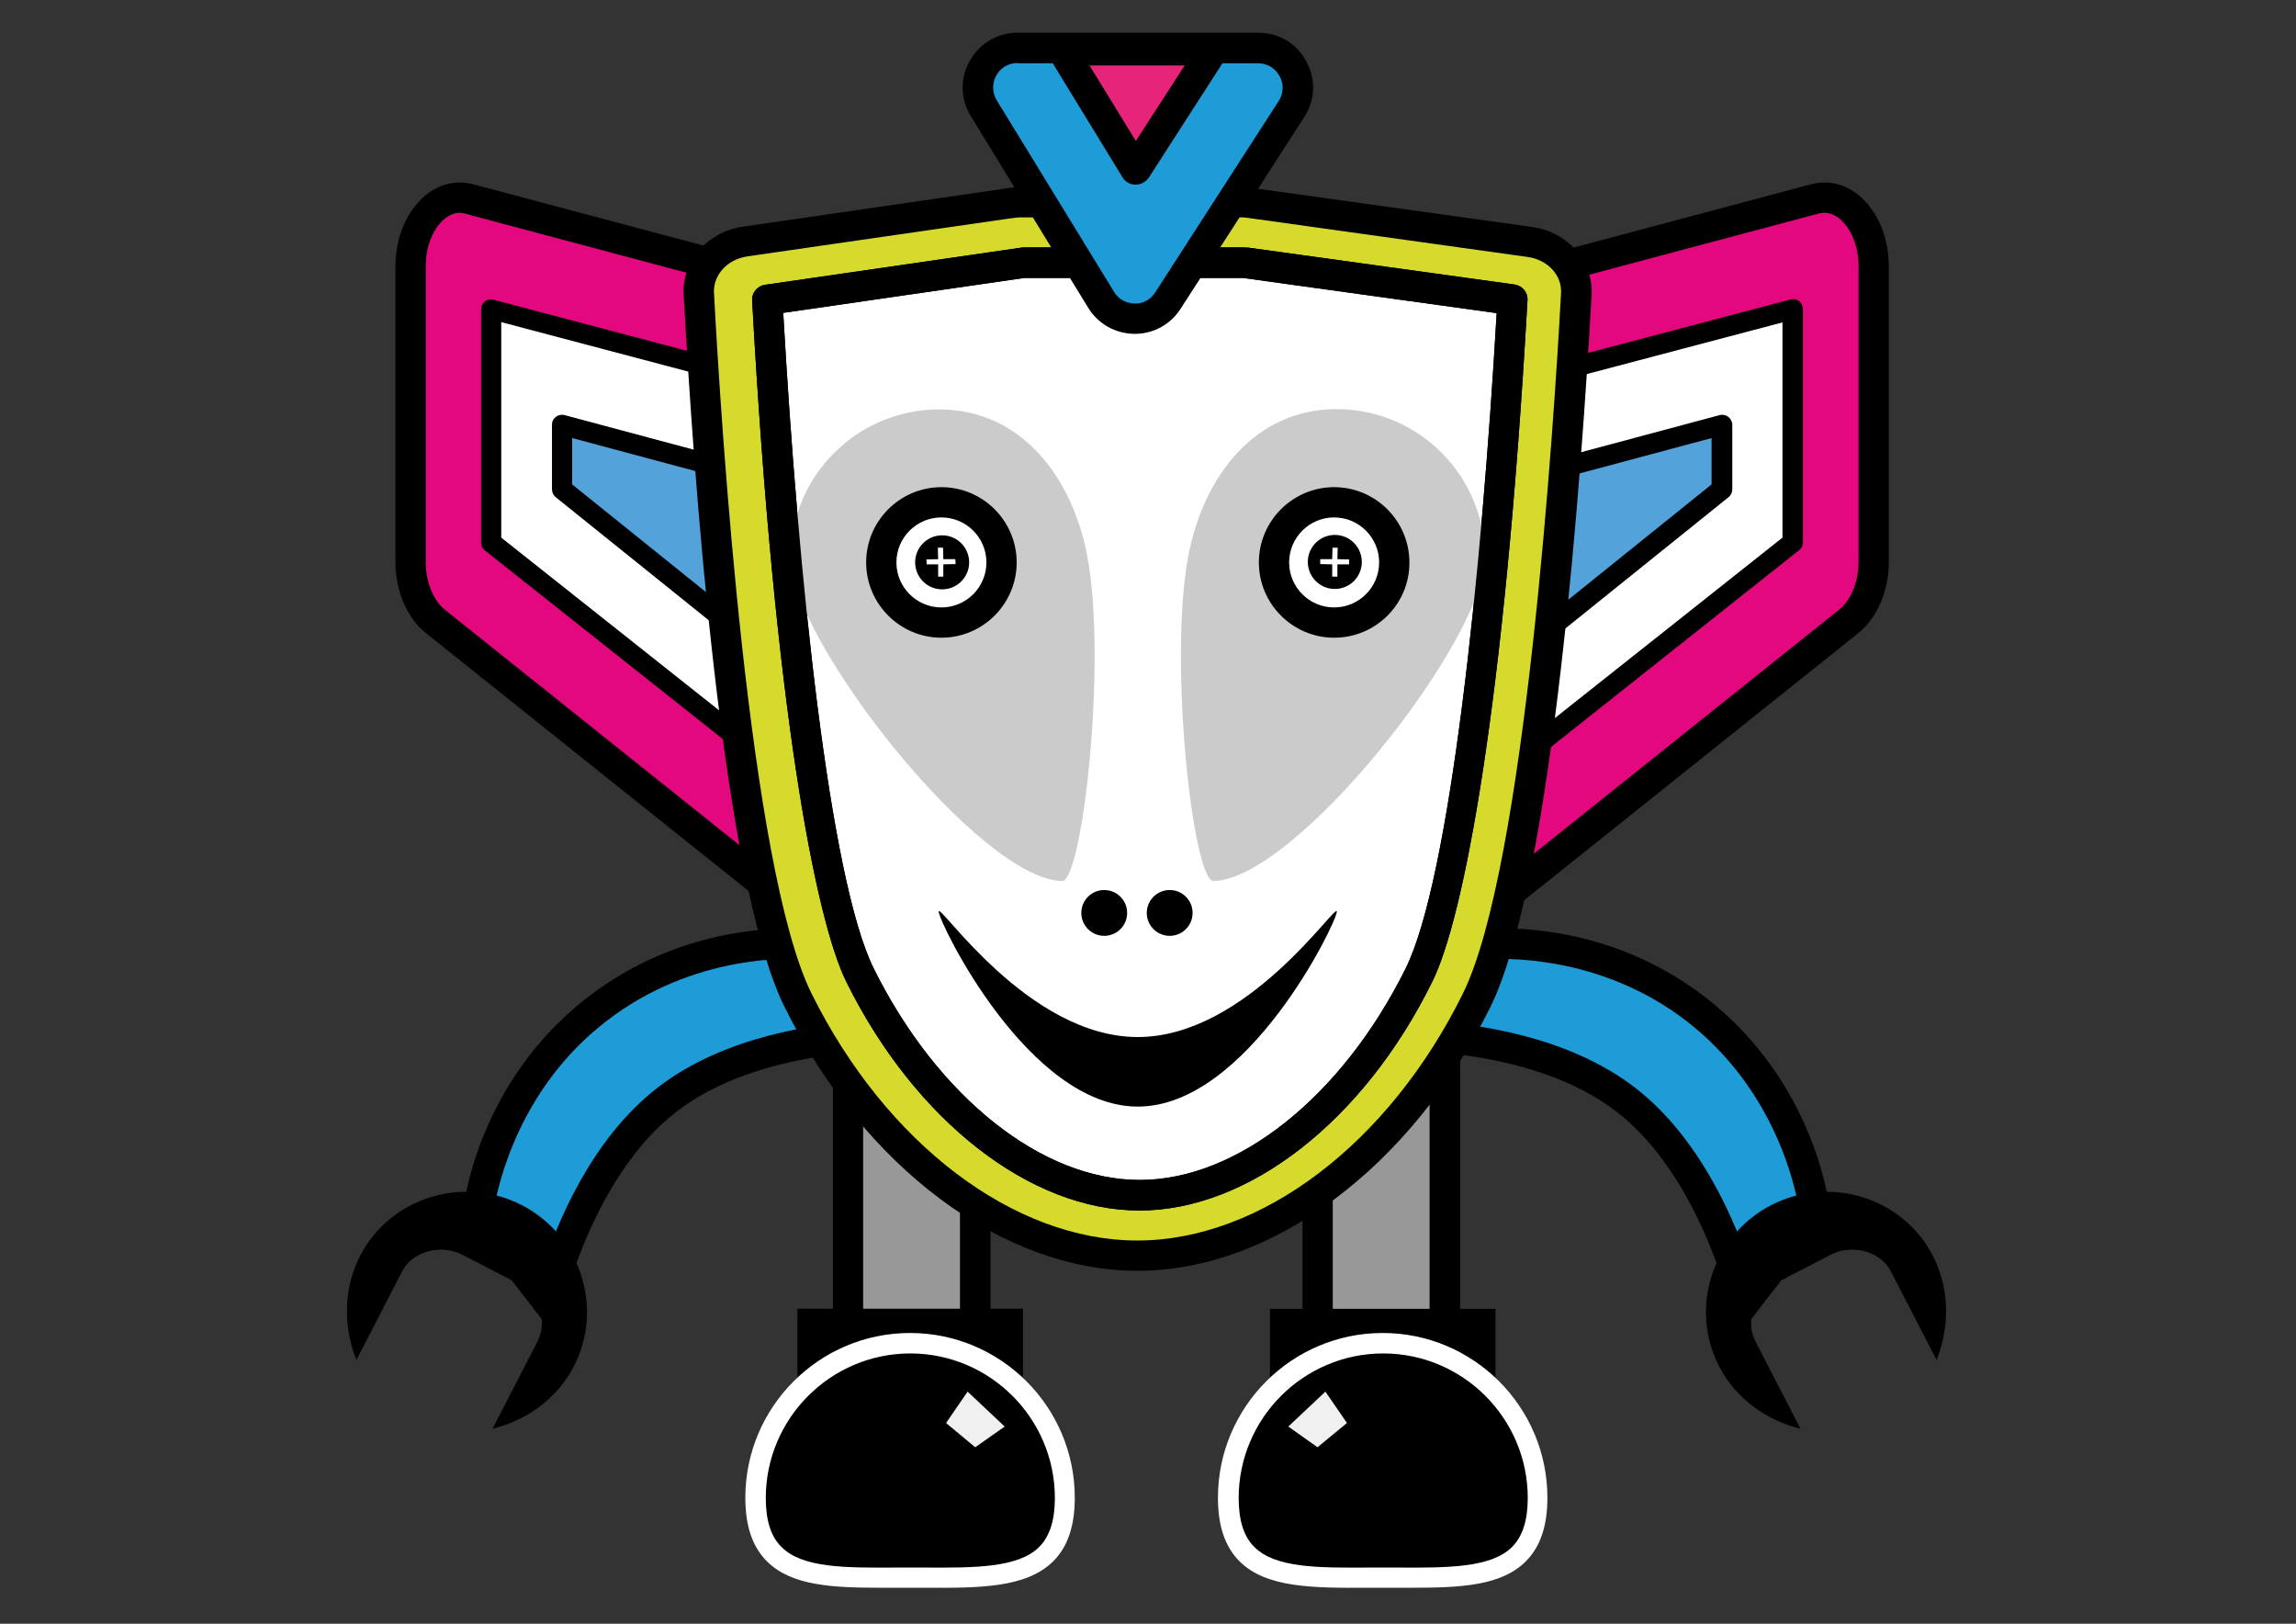
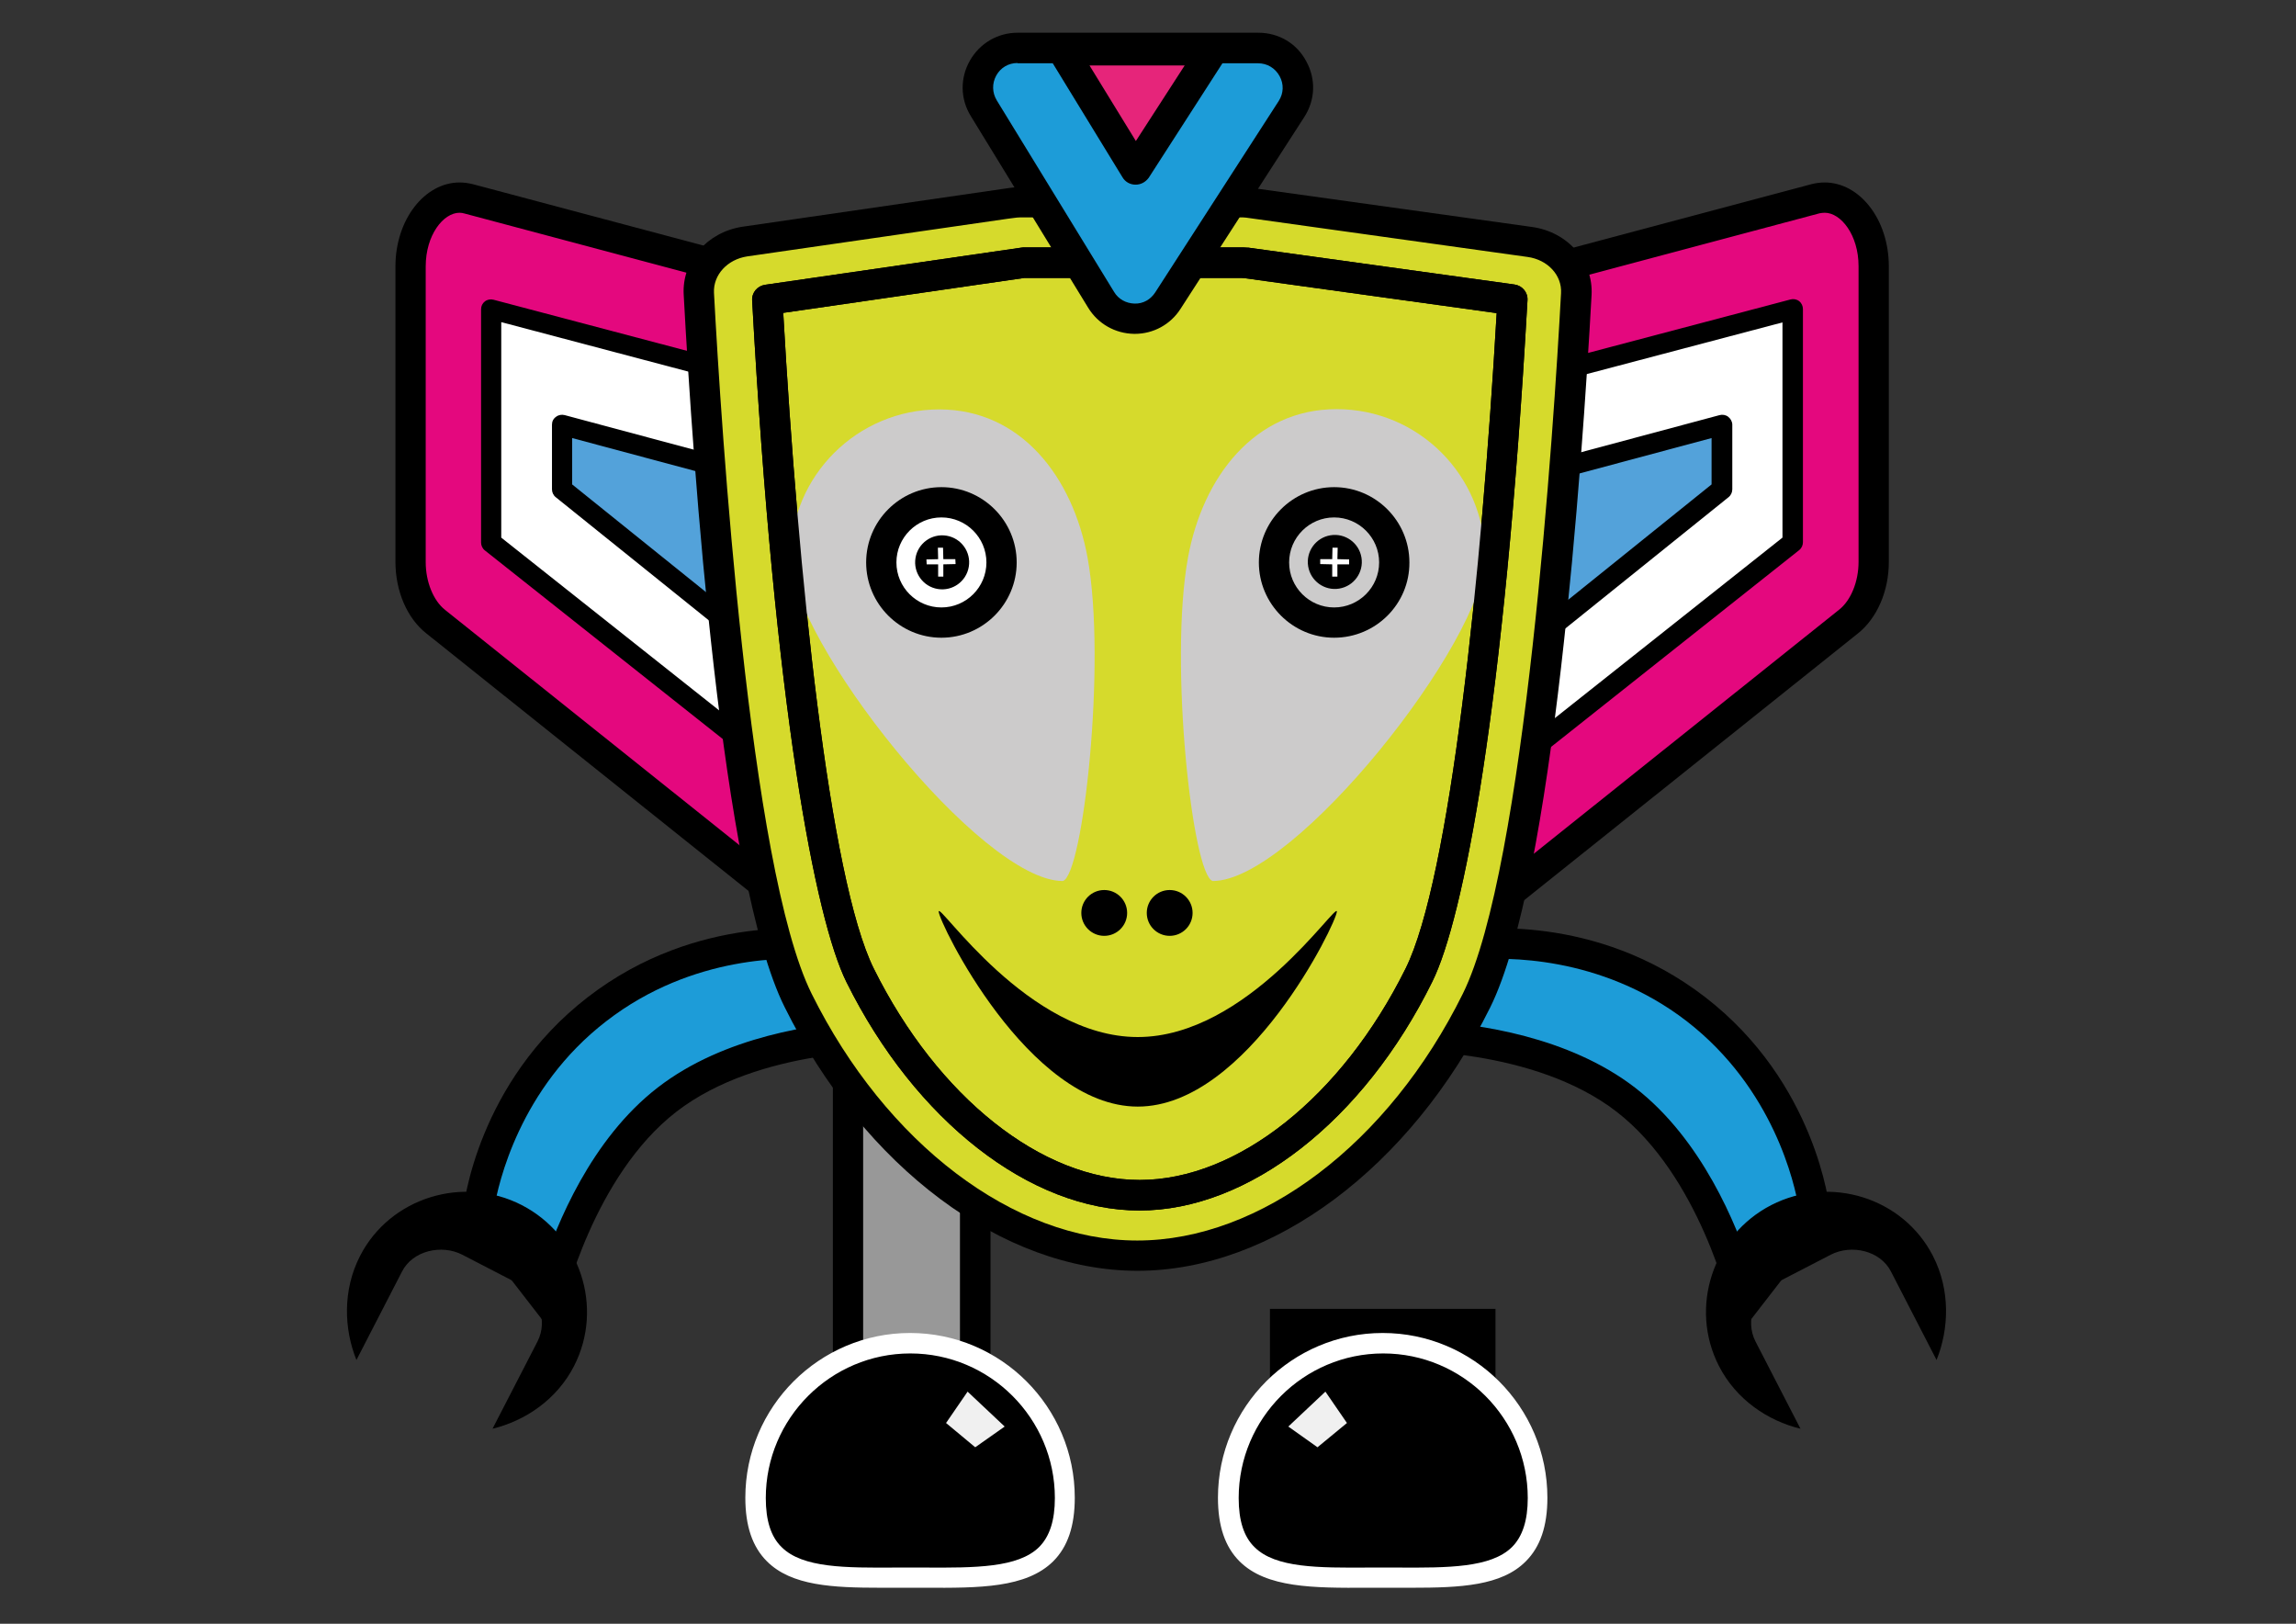
<svg xmlns="http://www.w3.org/2000/svg" version="1.1" id="BEAM" x="0px" y="0px" viewBox="0 0 841.9 595.3" style="enable-background:new 0 0 841.9 595.3;" xml:space="preserve">
  <rect x="0" y="0" width="841.9" height="595.3" fill="#333333" stroke="none" />
  <style type="text/css">
	.st0{fill:#E4087E;}
	.st1{fill:#FFFFFF;}
	.st2{fill:#53A2DA;}
	.st3{fill:#989898;}
	.st4{opacity:0.94;}
	.st5{fill:#1D9CD8;}
	.st6{fill:#D6DA2C;}
	.st7{fill:#CCCBCB;}
	.st8{fill:#E6257A;}
</style>
  <g>
    <g>
      <g>
        <g>
          <path class="st0" d="M437.5,416.3c-8.7,0-18.1-9.7-18.1-25.3V159.3c0-12.1,6.2-22.5,14.7-24.8l231.5-61.7      c1.1-0.3,2.2-0.4,3.3-0.4c9.7,0,18,11.5,18,25.2V206c0,9-3.5,17.4-9.2,21.9l-231.5,185C443.5,415.1,440.6,416.3,437.5,416.3z" />
        </g>
        <g>
          <path d="M669.1,78L669.1,78c5.9,0,12.4,8.1,12.4,19.6V206c0,7.2-2.8,14.1-7.1,17.5l-231.5,185c-1.8,1.4-3.6,2.1-5.3,2.1      c-5.9,0-12.5-8.1-12.5-19.7V159.3c0-9.3,4.7-17.8,10.6-19.4l231.5-61.7C667.8,78.1,668.4,78,669.1,78 M669.1,66.9      c-1.6,0-3.2,0.2-4.8,0.6l-231.5,61.7c-11,2.9-18.9,15.5-18.9,30.2V391c0,18,11.3,30.8,23.6,30.8c4.1,0,8.3-1.4,12.3-4.6      l231.5-185c7-5.6,11.3-15.5,11.3-26.2V97.7C692.6,80.3,681.8,66.9,669.1,66.9L669.1,66.9z" />
        </g>
      </g>
      <g>
        <polygon class="st1" points="443.8,169.8 657.4,113.3 657.4,198.9 443.8,368.2    " />
        <path d="M443.8,371.9c-0.5,0-1.1-0.1-1.6-0.4c-1.3-0.6-2.1-1.9-2.1-3.3V169.8c0-1.7,1.1-3.2,2.8-3.6l213.6-56.4     c1.1-0.3,2.3-0.1,3.2,0.6c0.9,0.7,1.4,1.8,1.4,2.9v85.5c0,1.1-0.5,2.2-1.4,2.9L446.1,371.1C445.4,371.7,444.6,371.9,443.8,371.9z      M447.5,172.6v187.9l206.1-163.4v-78.9L447.5,172.6z" />
      </g>
      <g>
        <polygon class="st2" points="473.5,198.1 631.4,155.8 631.4,179.4 473.5,306.4    " />
        <path d="M473.5,310.1c-0.5,0-1.1-0.1-1.6-0.4c-1.3-0.6-2.1-1.9-2.1-3.3V198.1c0-1.7,1.1-3.2,2.8-3.6l157.9-42.3     c1.1-0.3,2.3-0.1,3.2,0.6c0.9,0.7,1.5,1.8,1.5,2.9v23.7c0,1.1-0.5,2.2-1.4,2.9l-157.9,127C475.2,309.9,474.3,310.1,473.5,310.1z      M477.2,200.9v97.7l150.4-121v-17L477.2,200.9z" />
      </g>
    </g>
    <g>
      <g>
        <g>
          <path class="st0" d="M400,416.3c-3,0-6-1.1-8.8-3.4l-231.5-185c-5.7-4.5-9.2-12.9-9.2-21.9V97.7c0-13.7,8.2-25.2,18-25.2      c1.1,0,2.2,0.1,3.3,0.4l231.5,61.7c8.5,2.3,14.7,12.7,14.7,24.8V391c0,7.2-2.1,13.9-6,18.7C408.8,413.9,404.4,416.3,400,416.3      C400,416.3,400,416.3,400,416.3z" />
        </g>
        <g>
          <path d="M168.5,78c0.6,0,1.3,0.1,1.9,0.3L401.9,140c5.9,1.6,10.6,10.1,10.6,19.4V391c0,11.6-6.6,19.7-12.5,19.7      c-1.7,0-3.5-0.7-5.3-2.1l-231.5-185c-4.3-3.4-7.1-10.3-7.1-17.5V97.7C156.1,86.1,162.6,78,168.5,78 M168.5,66.9      c-12.7,0-23.5,13.5-23.5,30.8V206c0,10.7,4.3,20.7,11.3,26.2l231.5,185c3.9,3.1,8.2,4.6,12.3,4.6c12.3,0,23.6-12.8,23.6-30.8      V159.3c0-14.6-7.9-27.2-18.9-30.2L173.3,67.5C171.6,67.1,170.1,66.9,168.5,66.9L168.5,66.9z" />
        </g>
      </g>
      <g>
        <polygon class="st1" points="393.7,169.8 180.1,113.3 180.1,198.9 393.7,368.2    " />
        <path d="M393.7,371.9c-0.8,0-1.6-0.3-2.3-0.8L177.8,201.8c-0.9-0.7-1.4-1.8-1.4-2.9v-85.5c0-1.2,0.5-2.2,1.4-2.9     c0.9-0.7,2.1-0.9,3.2-0.6l213.6,56.4c1.6,0.4,2.8,1.9,2.8,3.6v198.4c0,1.4-0.8,2.7-2.1,3.3C394.8,371.8,394.2,371.9,393.7,371.9z      M183.8,197.1l206.1,163.4V172.6l-206.1-54.5V197.1z" />
      </g>
      <g>
        <polygon class="st2" points="363.9,198.1 206.1,155.8 206.1,179.4 363.9,306.4    " />
        <path d="M364,310.1c-0.8,0-1.7-0.3-2.3-0.8l-157.9-127c-0.9-0.7-1.4-1.8-1.4-2.9v-23.7c0-1.2,0.5-2.2,1.5-2.9     c0.9-0.7,2.1-0.9,3.2-0.6l157.9,42.3c1.6,0.4,2.8,1.9,2.8,3.6v108.3c0,1.4-0.8,2.7-2.1,3.3C365,310,364.5,310.1,364,310.1z      M209.8,177.6l150.4,121v-97.7l-150.4-40.3V177.6z" />
      </g>
    </g>
    <g>
      <g>
        <rect x="311" y="293.1" class="st3" width="46.7" height="207.7" />
        <path d="M363.2,506.4h-57.8V287.5h57.8V506.4z M316.5,495.3h35.5V298.7h-35.5V495.3z" />
      </g>
      <g>
-         <rect x="292.4" y="479.8" width="82.7" height="92.7" />
-       </g>
+         </g>
      <g>
        <path d="M390.5,549.1c0,31.3-25.4,29.3-56.7,29.3s-56.7,2.1-56.7-29.3c0-31.3,25.4-56.7,56.7-56.7S390.5,517.8,390.5,549.1z" />
        <path class="st1" d="M323,582.1c-17.7,0-32.8-0.7-41.8-9.7c-5.3-5.3-7.9-12.9-7.9-23.3c0-33.3,27.1-60.4,60.4-60.4     s60.4,27.1,60.4,60.4c0,10.4-2.6,18-7.9,23.3c-9.9,9.8-27.1,9.8-47,9.7c-3.6,0-7.3,0-11,0C326.5,582.1,324.8,582.1,323,582.1z      M333.7,574.7c1.9,0,3.7,0,5.5,0c18.3,0.1,34.1,0.1,41.8-7.5c3.9-3.9,5.8-9.8,5.8-18c0-29.2-23.8-53-53-53c-29.2,0-53,23.8-53,53     c0,8.3,1.9,14.2,5.8,18c7.7,7.7,23.5,7.6,41.8,7.5C330,574.7,331.9,574.7,333.7,574.7z" />
      </g>
      <g class="st4">
        <polygon class="st1" points="368.4,523 357.6,530.6 346.9,521.7 354.8,510.2    " />
      </g>
    </g>
    <g>
      <g>
        <path class="st5" d="M201,477.7c0,0,11.1-49.4,43.5-74.5c32.4-25.1,83-23.4,83-23.4l-25.7-33.2c0,0-44-6.8-83,23.4     c-39,30.2-43.5,74.5-43.5,74.5L201,477.7z" />
        <path d="M203.9,490.4l-34.3-44.3l0.2-2.2c0.2-1.9,5.2-47,45.7-78.3c40.5-31.3,85.4-24.8,87.3-24.5l2.2,0.3l34.3,44.3l-11.8-0.4     c-0.5,0-49-1.3-79.5,22.3c-30.4,23.5-41.4,70.8-41.5,71.3L203.9,490.4z M181.2,442.9l17.5,22.6c5.3-16.5,18-47.9,42.5-66.8     c24.4-18.9,58-23.4,75.3-24.4L299,351.8c-9-0.8-44.8-2.1-76.7,22.6C190.4,399,182.7,434.1,181.2,442.9z" />
      </g>
      <g>
        <g>
          <path d="M132,460.5c-6.4,12.5-5.9,26.7-1.3,38.1l16.7-32.4c3.9-7.7,14.5-10.1,22.1-6.2l20.3,10.5c7.7,3.9,11.2,13.7,7.3,21.3      l-16.5,32c12-2.9,23.6-10.7,29.9-23c11-21.5,2.2-48-19.2-59S143,439,132,460.5z" />
        </g>
      </g>
    </g>
    <g>
      <g>
-         <rect x="483.1" y="293.1" transform="matrix(-1 -4.491708e-11 4.491708e-11 -1 1012.974 793.979)" class="st3" width="46.7" height="207.7" />
-         <path d="M535.4,506.4h-57.8V287.5h57.8V506.4z M488.7,495.3h35.5V298.7h-35.5V495.3z" />
-       </g>
+         </g>
      <g>
        <rect x="465.6" y="479.8" transform="matrix(-1 -4.490953e-11 4.490953e-11 -1 1013.968 1052.347)" width="82.7" height="92.7" />
      </g>
      <g>
        <path d="M450.3,549.1c0,31.3,25.4,29.3,56.7,29.3s56.7,2.1,56.7-29.3c0-31.3-25.4-56.7-56.7-56.7S450.3,517.8,450.3,549.1z" />
        <path class="st1" d="M517.7,582.1c-1.7,0-3.4,0-5.2,0c-3.6,0-7.3,0-11,0c-19.9,0.1-37.2,0.1-47-9.7c-5.3-5.3-7.9-12.9-7.9-23.3     c0-33.3,27.1-60.4,60.4-60.4s60.4,27.1,60.4,60.4c0,10.4-2.6,18-7.9,23.3C550.6,581.4,535.5,582.1,517.7,582.1z M507.1,574.7     c1.9,0,3.7,0,5.5,0c18.3,0.1,34.1,0.1,41.8-7.5c3.9-3.9,5.8-9.8,5.8-18c0-29.2-23.8-53-53-53c-29.2,0-53,23.8-53,53     c0,8.3,1.9,14.2,5.8,18c7.7,7.7,23.5,7.6,41.8,7.5C503.4,574.7,505.2,574.7,507.1,574.7z" />
      </g>
      <g class="st4">
        <polygon class="st1" points="472.4,523 483.1,530.6 493.9,521.7 486,510.2    " />
      </g>
    </g>
    <g>
      <g>
        <path class="st5" d="M639.8,477.7c0,0-11.1-49.4-43.5-74.5c-32.4-25.1-83-23.4-83-23.4l25.7-33.2c0,0,44-6.8,83,23.4     c39,30.2,43.5,74.5,43.5,74.5L639.8,477.7z" />
        <path d="M636.9,490.4l-2.6-11.5c-0.1-0.5-11.1-47.8-41.5-71.3c-30.5-23.6-79-22.3-79.5-22.3l-11.8,0.4l34.3-44.3l2.2-0.3     c1.9-0.3,46.8-6.8,87.3,24.5c40.5,31.3,45.5,76.4,45.7,78.3l0.2,2.2L636.9,490.4z M524.3,374.4c17.3,1,50.8,5.5,75.3,24.4     c24.4,18.9,37.2,50.2,42.5,66.8l17.5-22.6c-1.5-8.9-9.2-43.9-41.1-68.6c-31.9-24.6-67.7-23.3-76.7-22.6L524.3,374.4z" />
      </g>
      <g>
        <g>
          <path d="M708.8,460.5c6.4,12.5,5.9,26.7,1.3,38.1l-16.7-32.4c-3.9-7.7-14.5-10.1-22.1-6.2L651,470.5      c-7.7,3.9-11.2,13.7-7.3,21.3l16.5,32c-12-2.9-23.6-10.7-29.9-23c-11-21.5-2.2-48,19.2-59C671,430.8,697.8,439,708.8,460.5z" />
        </g>
      </g>
    </g>
    <g>
      <path class="st6" d="M459.8,74.5l-2-0.3c-0.9-0.1-1.8-0.2-2.7-0.2h-80.9c-1,0-2.1,0.1-3.1,0.2l-2.3,0.3l-95.5,13.9    c-10.1,1.5-17.4,9.7-16.9,19.1c2.8,52.1,13.1,212.3,36.3,259.1c27.9,56.2,76.1,93.6,124.4,93.6s96.6-37.4,124.4-93.6    c23.2-46.8,33.7-206.7,36.6-259c0.5-9.5-6.9-17.7-17.1-19.2L459.8,74.5z" />
      <path d="M417.1,465.9c-49.5,0-100.3-38-129.4-96.7C264.5,322.6,254.1,171,250.7,108c-0.7-12.3,8.7-23,21.7-24.9l97.8-14.2    c1.3-0.2,2.6-0.3,3.9-0.3H455c1.2,0,2.3,0.1,3.4,0.2l2,0.3c0,0,0,0,0.1,0l101.2,14.1c13.2,1.8,22.6,12.6,21.9,25    c-3.5,63-14,214.5-37.2,261.2C517.3,428,466.5,465.9,417.1,465.9z M374.1,79.7c-0.8,0-1.5,0.1-2.3,0.2l-2.3,0.3L274,94    c-7.3,1.1-12.5,6.8-12.2,13.3c2.6,48.6,12.9,210.9,35.8,257c27.3,55,74.2,90.5,119.4,90.5c45.3,0,92.2-35.5,119.4-90.5    c22.8-46.1,33.4-208.2,36-256.8c0.4-6.6-4.9-12.3-12.3-13.3L457,79.8c-0.7-0.1-1.4-0.1-2-0.1H374.1z" />
    </g>
    <g>
-       <path class="st1" d="M417.8,438.3c-37.9,0-78.2-31.6-102.4-80.6c-11.2-22.5-25.9-99.3-34-247.7l93.8-13.6h80.3l1.6,0.1l97.5,13.5    c-8.3,148.3-23.1,225.1-34.3,247.6C496,406.6,455.7,438.3,417.8,438.3z" />
      <path d="M417.8,443.8c-40,0-82.2-32.9-107.4-83.7c-11.4-22.9-26.4-100.6-34.6-249.9c-0.2-2.9,1.9-5.4,4.8-5.8l93.8-13.6    c0.3,0,0.5-0.1,0.8-0.1h80.3c0.1,0,0.3,0,0.4,0l1.6,0.1c0.1,0,0.2,0,0.3,0l97.5,13.5c2.9,0.4,5,2.9,4.8,5.8    c-8.4,149.2-23.5,226.9-34.9,249.8C500,411,457.8,443.8,417.8,443.8z M287.2,114.7c5.4,95.7,16.9,207.6,33.2,240.4    c23.4,47.1,61.6,77.5,97.5,77.5c35.8,0,74.1-30.4,97.5-77.5c16.3-32.8,27.9-144.7,33.4-240.3L456.5,102l-1.2-0.1h-79.7    L287.2,114.7z" />
    </g>
    <g>
      <path class="st7" d="M544.5,204.5c0,30.1-69.7,118.5-99.8,118.5c-7.4-1.9-16.1-79.9-9.1-118.5C441,174.9,460,150,490.1,150    S544.5,174.4,544.5,204.5z" />
    </g>
    <g>
      <path d="M490.2,334.2c0,3.8-32.7,71.5-73,71.5s-73-67.8-73-71.5s32.7,46,73,46S490.2,330.4,490.2,334.2z" />
    </g>
    <g>
      <path class="st7" d="M289.9,204.5c0,30.1,69.7,118.5,99.8,118.5c7.4-1.9,16.1-79.9,9.1-118.5c-5.4-29.6-24.4-54.4-54.4-54.4    S289.9,174.4,289.9,204.5z" />
    </g>
    <g>
      <g>
-         <circle class="st1" cx="489.2" cy="206.2" r="22.1" />
        <path d="M489.2,233.8c-15.2,0-27.6-12.4-27.6-27.6c0-15.2,12.4-27.6,27.6-27.6s27.6,12.4,27.6,27.6     C516.9,221.4,504.5,233.8,489.2,233.8z M489.2,189.7c-9.1,0-16.5,7.4-16.5,16.5s7.4,16.5,16.5,16.5c9.1,0,16.5-7.4,16.5-16.5     S498.3,189.7,489.2,189.7z" />
      </g>
      <g>
        <ellipse transform="matrix(0.987 -0.163 0.163 0.987 -26.999 82.24)" cx="489.2" cy="206.2" rx="9.9" ry="9.9" />
      </g>
      <g>
        <polygon class="st1" points="488.6,200.8 488.5,205 484.1,205 484.1,206.8 488.5,206.9 488.5,211.4 490.4,211.4 490.4,206.9      494.7,206.9 494.7,205.1 490.4,205 490.5,200.8    " />
      </g>
    </g>
    <g>
      <circle cx="404.9" cy="334.7" r="8.4" />
    </g>
    <g>
      <circle cx="428.9" cy="334.7" r="8.4" />
    </g>
    <g>
      <g>
        <circle class="st1" cx="345.2" cy="206.2" r="22.1" />
        <path d="M345.2,233.8c-15.2,0-27.6-12.4-27.6-27.6c0-15.2,12.4-27.6,27.6-27.6c15.2,0,27.6,12.4,27.6,27.6     C372.8,221.4,360.4,233.8,345.2,233.8z M345.2,189.7c-9.1,0-16.5,7.4-16.5,16.5s7.4,16.5,16.5,16.5c9.1,0,16.5-7.4,16.5-16.5     S354.3,189.7,345.2,189.7z" />
      </g>
      <g>
        <ellipse transform="matrix(0.163 -0.987 0.987 0.163 85.681 513.269)" cx="345.2" cy="206.2" rx="9.9" ry="9.9" />
      </g>
      <g>
        <polygon class="st1" points="345.8,200.8 345.9,205 350.3,205 350.4,206.8 345.9,206.9 345.9,211.4 344,211.4 344,206.9      339.8,206.9 339.7,205.1 344,205 343.9,200.8    " />
      </g>
    </g>
    <g>
      <path d="M417.8,443.8c-40,0-82.2-32.9-107.4-83.7c-11.4-22.9-26.4-100.6-34.6-249.9c-0.2-2.9,1.9-5.4,4.8-5.8l93.8-13.6    c0.3,0,0.5-0.1,0.8-0.1h80.3c0.1,0,0.3,0,0.4,0l1.6,0.1c0.1,0,0.2,0,0.3,0l97.5,13.5c2.9,0.4,5,2.9,4.8,5.8    c-8.4,149.2-23.5,226.9-34.9,249.8C500,411,457.8,443.8,417.8,443.8z M287.2,114.7c5.4,95.7,16.9,207.6,33.2,240.4    c23.4,47.1,61.6,77.5,97.5,77.5c35.8,0,74.1-30.4,97.5-77.5c16.3-32.8,27.9-144.7,33.4-240.3L456.5,102l-1.2-0.1h-79.7    L287.2,114.7z" />
    </g>
    <g>
      <g>
        <path class="st5" d="M461.3,17.6h-88.3c-11.3,0-18.3,12.4-12.4,22.1l43,70.2c5.6,9.1,18.8,9.3,24.6,0.3L473.5,40     C479.8,30.3,472.8,17.6,461.3,17.6z" />
        <path d="M416.1,122.4c-0.1,0-0.2,0-0.2,0c-7-0.1-13.3-3.7-16.9-9.6l-43-70.2c-3.9-6.3-4-13.9-0.4-20.3     c3.6-6.4,10.2-10.3,17.5-10.3h88.3c7.5,0,14.1,3.9,17.6,10.5c3.6,6.6,3.3,14.2-0.8,20.5l-45.3,70.2     C429.2,119,422.9,122.4,416.1,122.4z M373.1,23.1c-3.3,0-6.2,1.7-7.8,4.6c-1.6,2.9-1.5,6.3,0.2,9.1l43,70.2     c1.6,2.7,4.4,4.2,7.5,4.3c3.2,0.1,5.9-1.5,7.6-4.1L468.9,37c1.8-2.8,1.9-6.2,0.3-9.1c-1.6-2.9-4.5-4.7-7.9-4.7H373.1z" />
      </g>
      <g>
        <polygon class="st8" points="389.6,18.4 444.6,18.4 416.4,62.2    " />
        <path d="M416.4,67.7C416.4,67.7,416.3,67.7,416.4,67.7c-2,0-3.8-1-4.8-2.7l-26.8-43.8c-1.1-1.7-1.1-3.9-0.1-5.6     c1-1.8,2.8-2.8,4.9-2.8h55.1c2,0,3.9,1.1,4.9,2.9c1,1.8,0.9,4-0.2,5.7l-28.2,43.8C420,66.8,418.3,67.7,416.4,67.7z M399.5,24     l17,27.7L434.4,24H399.5z" />
      </g>
    </g>
  </g>
</svg>